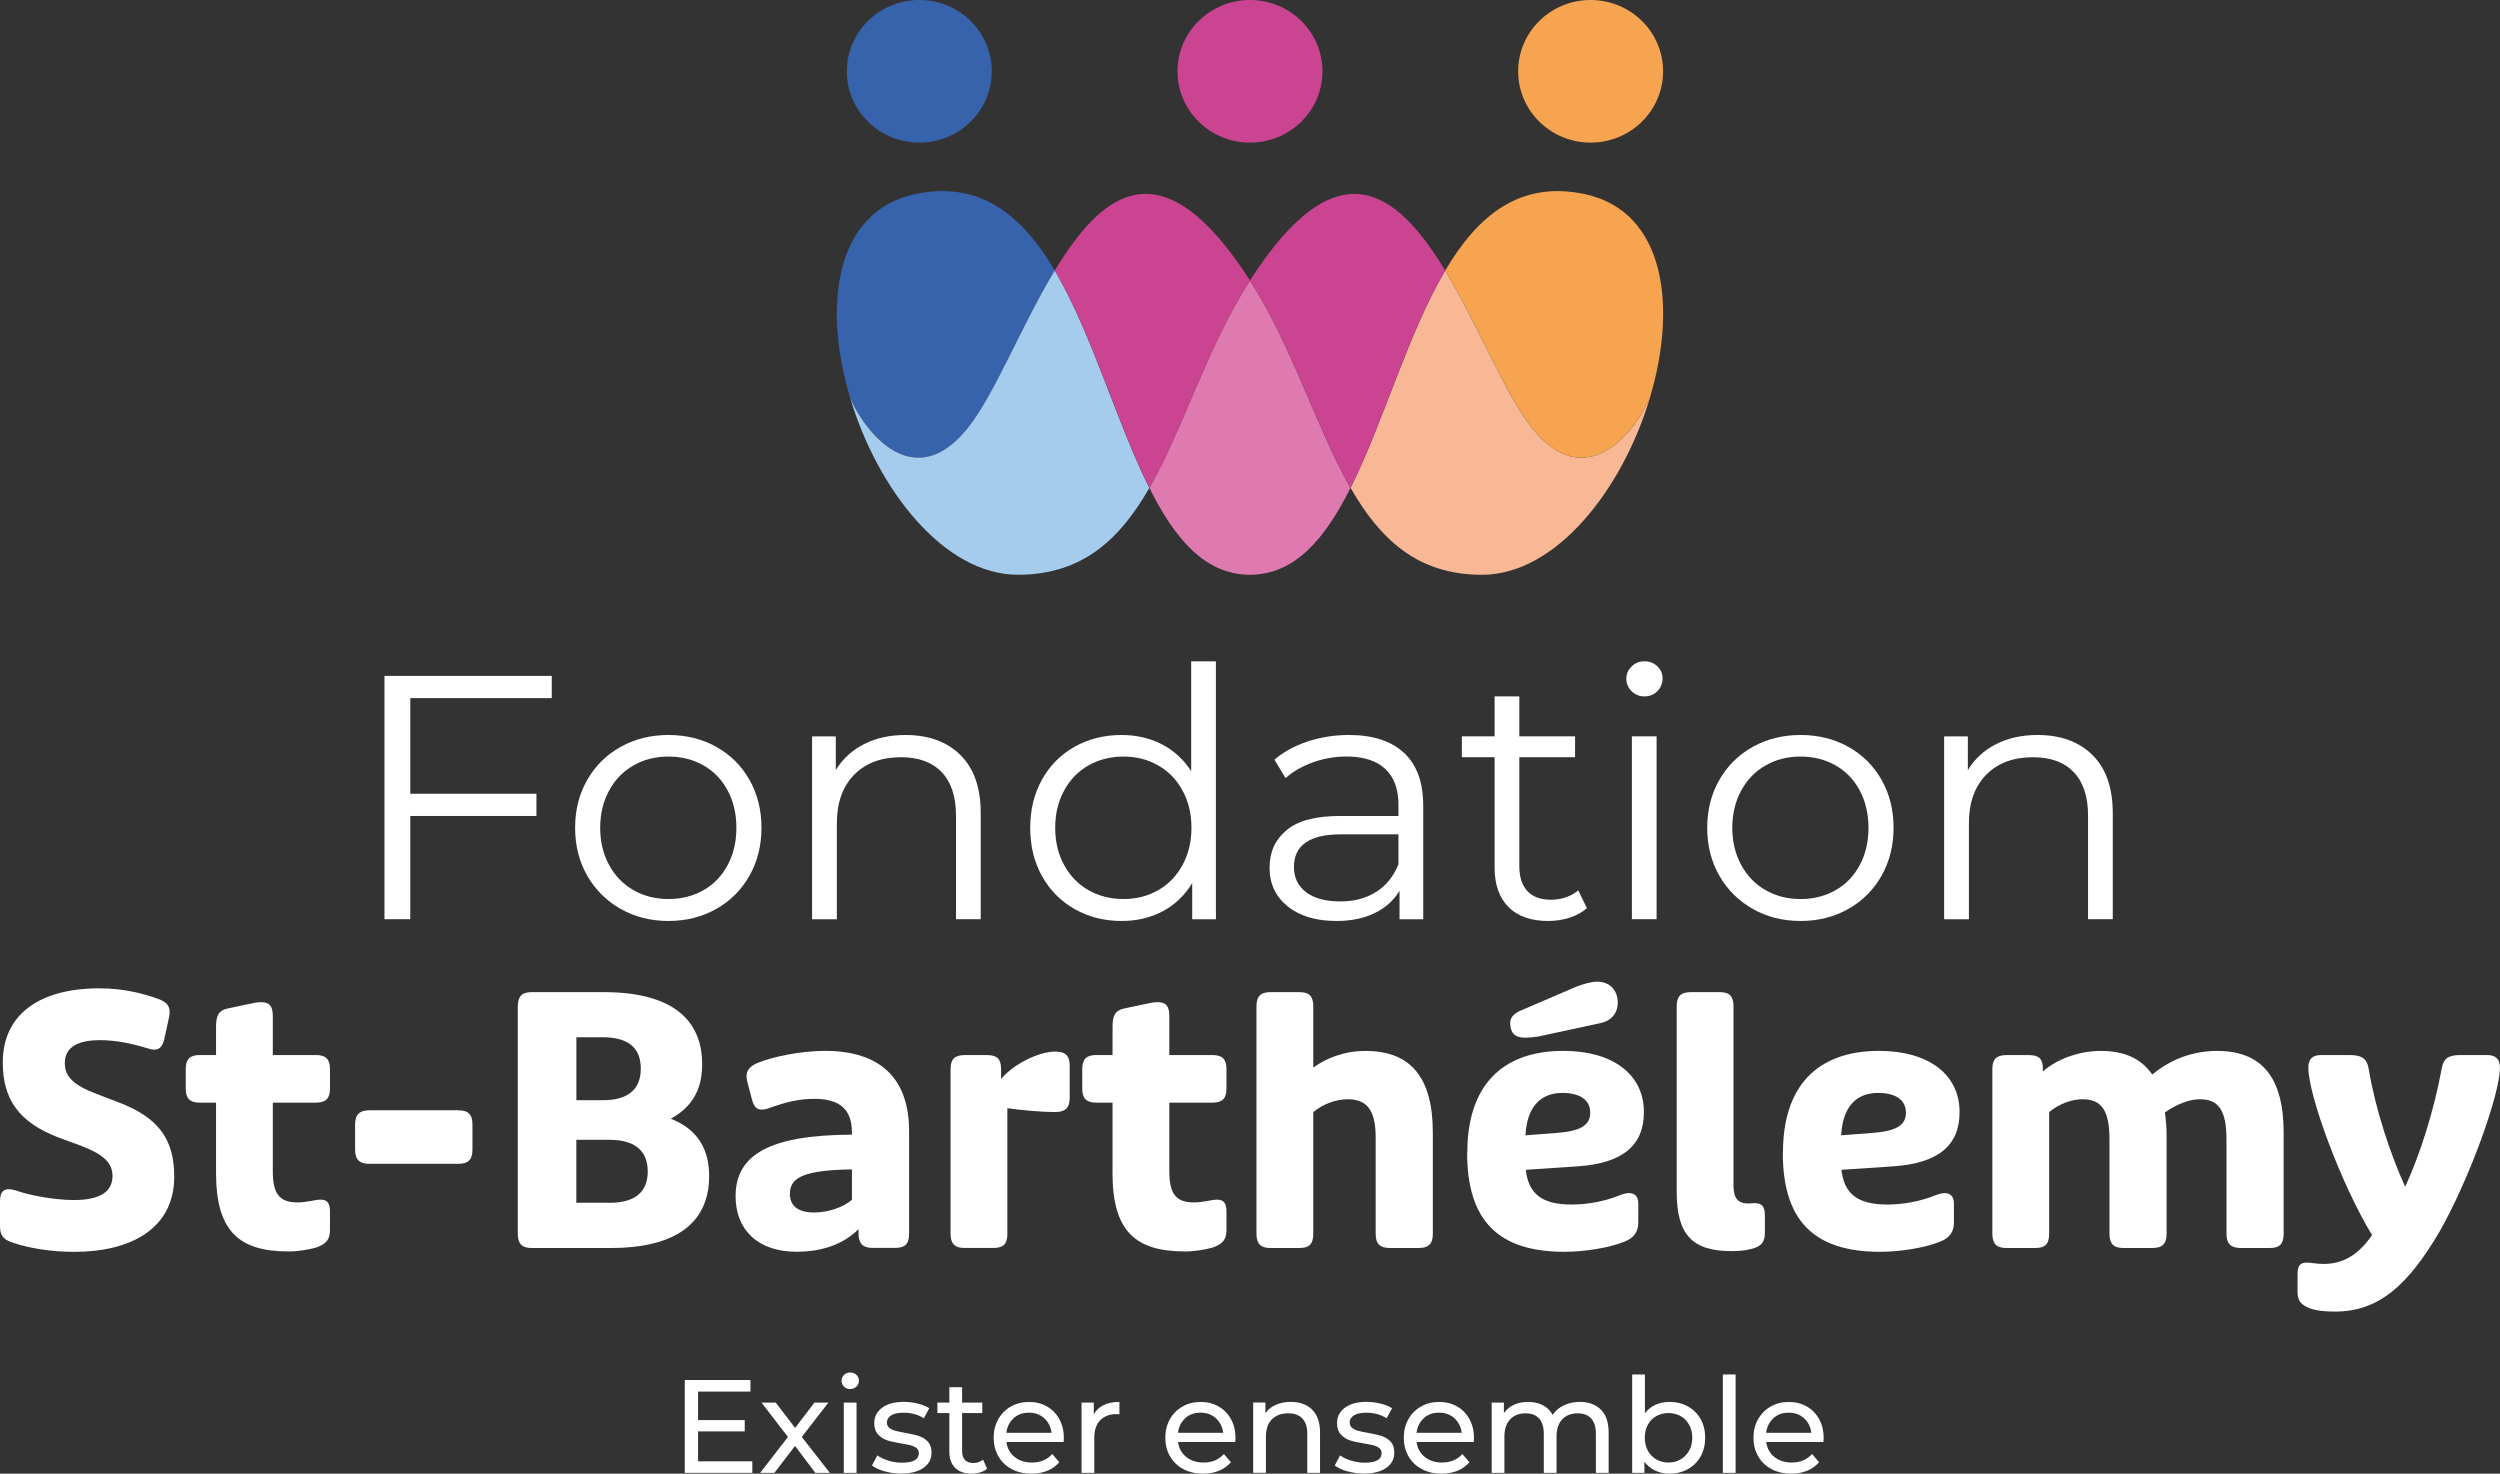
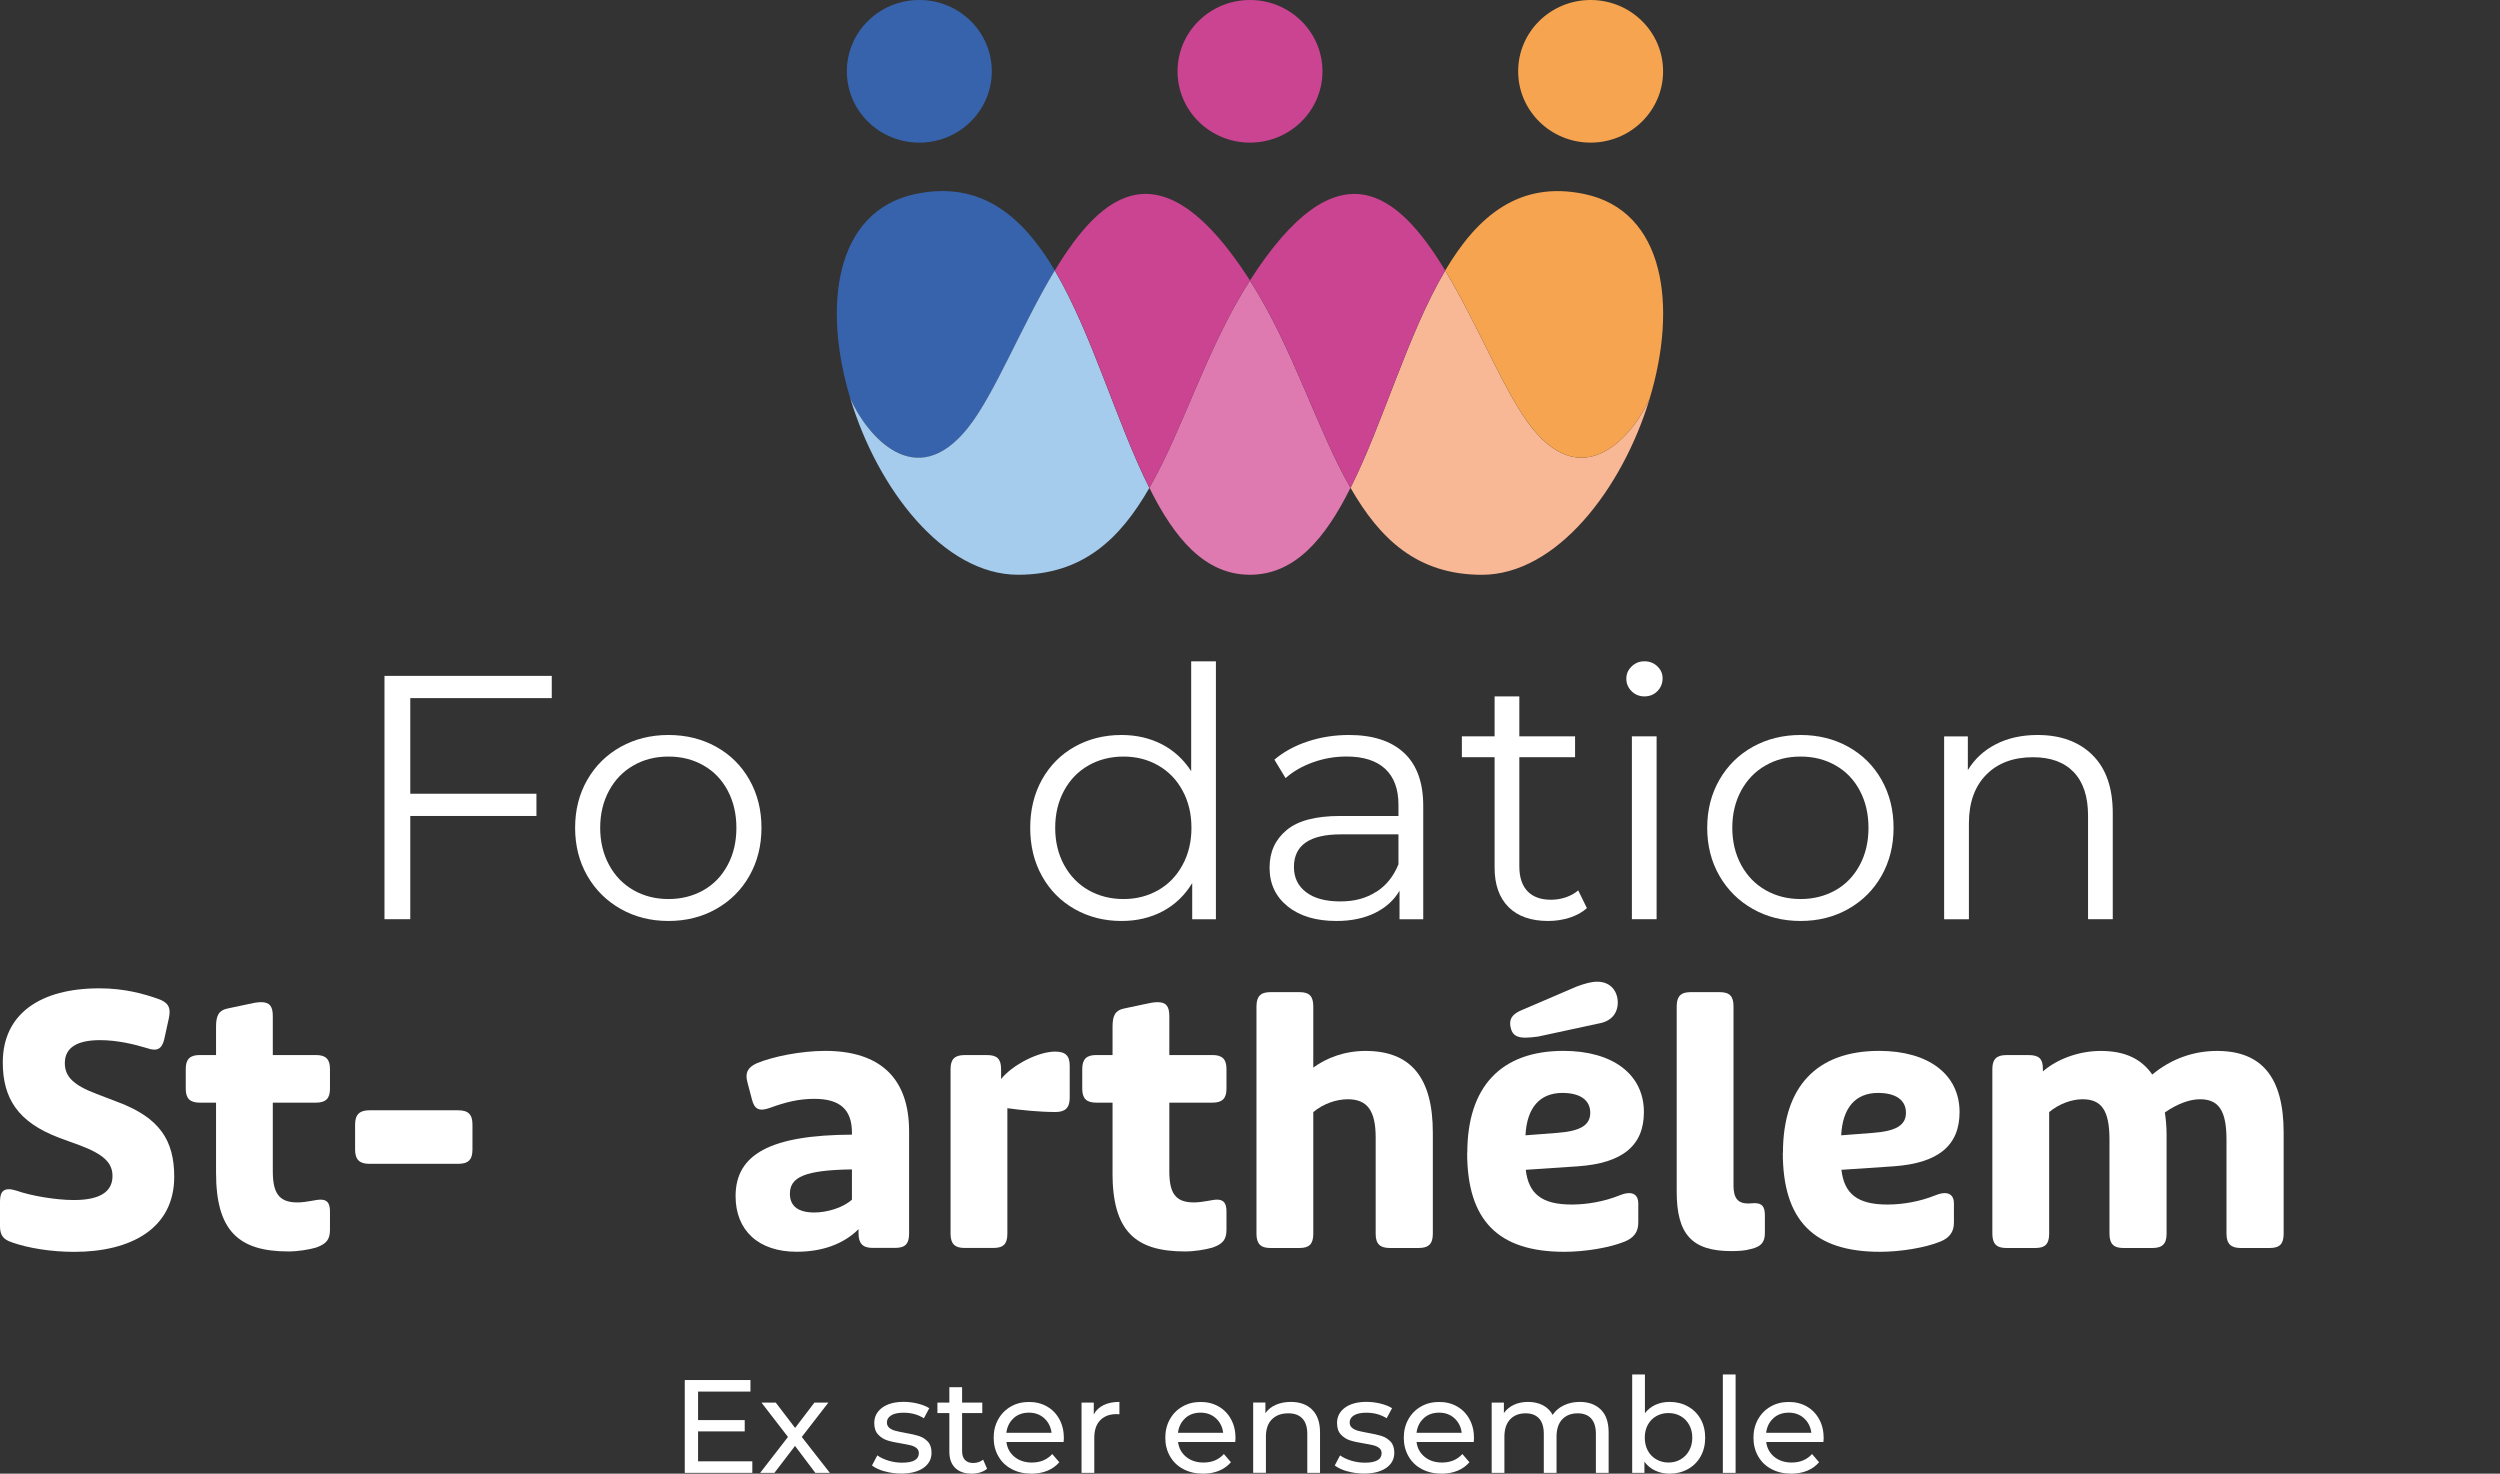
<svg xmlns="http://www.w3.org/2000/svg" width="190" height="112" viewBox="0 0 190 112" fill="none">
  <rect x="0" y="0" width="190" height="112" fill="#333333" stroke="none" />
  <g clip-path="url(#clip0_265_67)">
    <path d="M52.042 104.883V111.938H57.177V111.061H53.053V108.786H56.598V107.927H53.053V105.76H57.034V104.883H52.042Z" fill="white" />
    <path d="M61.896 106.596L60.429 108.524L58.956 106.596H57.872L59.886 109.209L57.771 111.938H58.855L60.422 109.89L61.965 111.938H63.069L60.935 109.209L62.957 106.596H61.896Z" fill="white" />
-     <path d="M64.145 105.387C64.021 105.264 63.96 105.117 63.96 104.94C63.96 104.763 64.021 104.617 64.145 104.494C64.268 104.371 64.427 104.309 64.616 104.309C64.805 104.309 64.963 104.367 65.086 104.486C65.21 104.602 65.275 104.748 65.275 104.925C65.275 105.102 65.21 105.26 65.086 105.383C64.963 105.506 64.805 105.568 64.616 105.568C64.427 105.568 64.268 105.506 64.145 105.387ZM64.129 106.596H65.098V111.938H64.129V106.596Z" fill="white" />
    <path d="M67.22 111.823C66.815 111.703 66.498 111.553 66.271 111.376L66.676 110.61C66.911 110.78 67.197 110.91 67.536 111.014C67.876 111.114 68.215 111.164 68.558 111.164C69.407 111.164 69.832 110.922 69.832 110.441C69.832 110.279 69.774 110.152 69.658 110.056C69.542 109.964 69.4 109.894 69.23 109.848C69.056 109.806 68.813 109.756 68.497 109.702C68.065 109.633 67.714 109.559 67.44 109.471C67.166 109.382 66.93 109.236 66.737 109.024C66.541 108.816 66.444 108.524 66.444 108.147C66.444 107.666 66.649 107.277 67.05 106.98C67.455 106.688 67.995 106.542 68.674 106.542C69.033 106.542 69.388 106.584 69.747 106.672C70.102 106.761 70.395 106.876 70.626 107.023L70.214 107.789C69.774 107.508 69.261 107.365 68.667 107.365C68.254 107.365 67.941 107.435 67.729 107.569C67.513 107.704 67.405 107.881 67.405 108.104C67.405 108.278 67.467 108.416 67.586 108.516C67.71 108.616 67.856 108.689 68.034 108.736C68.211 108.782 68.462 108.84 68.786 108.897C69.218 108.97 69.566 109.051 69.832 109.136C70.098 109.221 70.326 109.363 70.515 109.563C70.704 109.767 70.796 110.044 70.796 110.41C70.796 110.895 70.588 111.28 70.175 111.565C69.762 111.85 69.195 111.992 68.481 111.992C68.045 111.992 67.621 111.93 67.22 111.815" fill="white" />
    <path d="M75.021 111.626C74.882 111.746 74.704 111.838 74.496 111.904C74.288 111.969 74.072 112 73.852 112C73.312 112 72.895 111.853 72.598 111.565C72.301 111.276 72.15 110.864 72.15 110.325V107.392H71.244V106.596H72.15V105.425H73.119V106.596H74.654V107.392H73.119V110.287C73.119 110.576 73.192 110.799 73.335 110.953C73.478 111.107 73.686 111.188 73.956 111.188C74.253 111.188 74.508 111.103 74.716 110.934L75.021 111.63V111.626Z" fill="white" />
    <path d="M80.831 109.59H76.487C76.549 110.06 76.753 110.437 77.108 110.726C77.459 111.011 77.903 111.153 78.424 111.153C79.064 111.153 79.581 110.937 79.971 110.506L80.507 111.13C80.264 111.411 79.963 111.626 79.604 111.777C79.242 111.923 78.84 112 78.397 112C77.83 112 77.328 111.884 76.892 111.653C76.452 111.422 76.117 111.099 75.877 110.68C75.638 110.264 75.519 109.79 75.519 109.267C75.519 108.743 75.634 108.281 75.866 107.866C76.101 107.45 76.418 107.127 76.826 106.896C77.235 106.661 77.695 106.549 78.208 106.549C78.721 106.549 79.176 106.665 79.577 106.896C79.978 107.127 80.291 107.45 80.515 107.866C80.742 108.281 80.854 108.763 80.854 109.298C80.854 109.371 80.847 109.471 80.835 109.59M77.035 107.785C76.722 108.066 76.537 108.439 76.483 108.893H79.917C79.863 108.443 79.678 108.077 79.365 107.789C79.053 107.504 78.663 107.362 78.196 107.362C77.729 107.362 77.34 107.5 77.027 107.785" fill="white" />
    <path d="M83.871 106.788C84.203 106.626 84.6 106.545 85.075 106.545V107.485C85.021 107.477 84.948 107.473 84.851 107.473C84.327 107.473 83.914 107.631 83.613 107.943C83.312 108.255 83.165 108.701 83.165 109.278V111.938H82.197V106.596H83.127V107.492C83.296 107.184 83.543 106.946 83.875 106.788" fill="white" />
    <path d="M93.875 109.59H89.531C89.593 110.06 89.797 110.437 90.152 110.726C90.503 111.011 90.947 111.153 91.468 111.153C92.108 111.153 92.625 110.937 93.015 110.506L93.551 111.13C93.308 111.411 93.007 111.626 92.648 111.777C92.286 111.923 91.885 112 91.441 112C90.874 112 90.372 111.884 89.936 111.653C89.496 111.422 89.161 111.099 88.922 110.68C88.682 110.264 88.563 109.79 88.563 109.267C88.563 108.743 88.678 108.281 88.91 107.866C89.141 107.45 89.462 107.127 89.871 106.896C90.28 106.661 90.739 106.549 91.252 106.549C91.765 106.549 92.22 106.665 92.621 106.896C93.023 107.127 93.335 107.45 93.559 107.866C93.787 108.281 93.899 108.763 93.899 109.298C93.899 109.371 93.891 109.471 93.879 109.59M90.079 107.785C89.766 108.066 89.581 108.439 89.527 108.893H92.961C92.907 108.443 92.722 108.077 92.409 107.789C92.097 107.504 91.707 107.362 91.24 107.362C90.773 107.362 90.384 107.5 90.071 107.785" fill="white" />
    <path d="M99.72 107.134C100.122 107.527 100.322 108.104 100.322 108.863V111.938H99.354V108.974C99.354 108.459 99.23 108.07 98.98 107.804C98.733 107.542 98.374 107.412 97.907 107.412C97.382 107.412 96.97 107.565 96.665 107.87C96.36 108.174 96.21 108.612 96.21 109.182V111.934H95.241V106.592H96.171V107.4C96.368 107.123 96.63 106.911 96.966 106.765C97.301 106.619 97.68 106.545 98.104 106.545C98.787 106.545 99.327 106.742 99.728 107.134" fill="white" />
    <path d="M102.39 111.823C101.985 111.703 101.669 111.553 101.441 111.376L101.846 110.61C102.082 110.78 102.367 110.91 102.707 111.014C103.046 111.114 103.386 111.164 103.729 111.164C104.578 111.164 105.002 110.922 105.002 110.441C105.002 110.279 104.944 110.152 104.829 110.056C104.713 109.964 104.57 109.894 104.4 109.848C104.227 109.806 103.984 109.756 103.667 109.702C103.235 109.633 102.884 109.559 102.61 109.471C102.336 109.382 102.101 109.236 101.908 109.024C101.711 108.816 101.615 108.524 101.615 108.147C101.615 107.666 101.819 107.277 102.22 106.98C102.626 106.688 103.166 106.542 103.845 106.542C104.204 106.542 104.558 106.584 104.917 106.672C105.272 106.761 105.565 106.876 105.797 107.023L105.384 107.789C104.944 107.508 104.431 107.365 103.837 107.365C103.424 107.365 103.112 107.435 102.9 107.569C102.683 107.704 102.575 107.881 102.575 108.104C102.575 108.278 102.637 108.416 102.757 108.516C102.88 108.616 103.027 108.689 103.204 108.736C103.382 108.782 103.633 108.84 103.957 108.897C104.389 108.97 104.736 109.051 105.002 109.136C105.268 109.221 105.496 109.363 105.685 109.563C105.874 109.767 105.967 110.044 105.967 110.41C105.967 110.895 105.758 111.28 105.346 111.565C104.933 111.85 104.366 111.992 103.652 111.992C103.216 111.992 102.791 111.93 102.39 111.815" fill="white" />
    <path d="M112.001 109.59H107.657C107.718 110.06 107.923 110.437 108.278 110.726C108.629 111.011 109.072 111.153 109.593 111.153C110.234 111.153 110.751 110.937 111.14 110.506L111.677 111.13C111.434 111.411 111.133 111.626 110.774 111.777C110.411 111.923 110.01 112 109.566 112C108.999 112 108.498 111.884 108.062 111.653C107.622 111.422 107.286 111.099 107.047 110.68C106.808 110.264 106.688 109.79 106.688 109.267C106.688 108.743 106.804 108.281 107.035 107.866C107.271 107.45 107.587 107.127 107.996 106.896C108.405 106.661 108.864 106.549 109.377 106.549C109.89 106.549 110.346 106.665 110.747 106.896C111.148 107.127 111.461 107.45 111.684 107.866C111.912 108.281 112.024 108.763 112.024 109.298C112.024 109.371 112.016 109.471 112.005 109.59M108.208 107.785C107.896 108.066 107.711 108.439 107.657 108.893H111.09C111.036 108.443 110.851 108.077 110.539 107.789C110.226 107.504 109.836 107.362 109.37 107.362C108.903 107.362 108.513 107.5 108.201 107.785" fill="white" />
    <path d="M121.665 107.131C122.059 107.519 122.256 108.097 122.256 108.863V111.938H121.287V108.974C121.287 108.459 121.168 108.066 120.928 107.804C120.689 107.542 120.346 107.412 119.902 107.412C119.412 107.412 119.019 107.565 118.729 107.87C118.44 108.178 118.297 108.616 118.297 109.186V111.938H117.329V108.974C117.329 108.459 117.209 108.066 116.97 107.804C116.731 107.542 116.387 107.412 115.944 107.412C115.454 107.412 115.06 107.565 114.771 107.87C114.482 108.178 114.335 108.616 114.335 109.186V111.938H113.367V106.596H114.296V107.392C114.493 107.115 114.748 106.907 115.064 106.761C115.38 106.615 115.739 106.545 116.144 106.545C116.549 106.545 116.931 106.63 117.256 106.796C117.58 106.965 117.827 107.211 118.004 107.531C118.208 107.223 118.486 106.98 118.849 106.807C119.212 106.634 119.613 106.545 120.064 106.545C120.739 106.545 121.272 106.742 121.665 107.131Z" fill="white" />
    <path d="M128.278 106.888C128.691 107.115 129.011 107.435 129.246 107.846C129.478 108.258 129.594 108.732 129.594 109.267C129.594 109.802 129.478 110.279 129.246 110.691C129.011 111.107 128.691 111.426 128.278 111.653C127.865 111.884 127.402 112 126.885 112C126.488 112 126.125 111.923 125.793 111.765C125.462 111.611 125.192 111.384 124.976 111.091V111.938H124.046V104.459H125.014V107.404C125.23 107.123 125.5 106.907 125.824 106.761C126.145 106.619 126.5 106.545 126.885 106.545C127.402 106.545 127.869 106.657 128.278 106.888ZM127.726 110.914C128 110.756 128.213 110.533 128.375 110.248C128.533 109.964 128.614 109.636 128.614 109.267C128.614 108.897 128.537 108.57 128.375 108.285C128.216 108 128 107.777 127.726 107.623C127.452 107.469 127.144 107.392 126.8 107.392C126.457 107.392 126.156 107.469 125.882 107.623C125.604 107.777 125.392 108 125.234 108.285C125.08 108.57 125.003 108.897 125.003 109.267C125.003 109.636 125.08 109.964 125.234 110.248C125.388 110.533 125.604 110.756 125.882 110.914C126.16 111.072 126.465 111.153 126.8 111.153C127.136 111.153 127.452 111.076 127.726 110.914Z" fill="white" />
    <path d="M131.905 104.459H130.936V111.938H131.905V104.459Z" fill="white" />
    <path d="M138.575 109.59H134.231C134.293 110.06 134.497 110.437 134.852 110.726C135.203 111.011 135.647 111.153 136.168 111.153C136.808 111.153 137.325 110.937 137.715 110.506L138.251 111.13C138.008 111.411 137.707 111.626 137.349 111.777C136.986 111.923 136.585 112 136.141 112C135.574 112 135.072 111.884 134.636 111.653C134.196 111.422 133.861 111.099 133.622 110.68C133.382 110.264 133.263 109.79 133.263 109.267C133.263 108.743 133.379 108.281 133.61 107.866C133.845 107.45 134.162 107.127 134.571 106.896C134.98 106.661 135.439 106.549 135.952 106.549C136.465 106.549 136.92 106.665 137.322 106.896C137.723 107.127 138.035 107.45 138.259 107.866C138.487 108.281 138.599 108.763 138.599 109.298C138.599 109.371 138.591 109.471 138.579 109.59M134.779 107.785C134.467 108.066 134.281 108.439 134.227 108.893H137.661C137.607 108.443 137.422 108.077 137.109 107.789C136.797 107.504 136.407 107.362 135.944 107.362C135.481 107.362 135.088 107.5 134.775 107.785" fill="white" />
    <path d="M0.926 94.421C0.235 94.209 0 93.866 0 93.181V91.307C0 90.514 0.316 90.198 1.242 90.487C2.353 90.883 4.259 91.203 5.61 91.203C7.647 91.203 8.55 90.541 8.55 89.378C8.55 88.4 7.913 87.739 6.088 87.053L4.499 86.472C1.35 85.283 0.212 83.462 0.212 80.741C0.212 77.069 3.044 75.113 7.546 75.113C9.479 75.113 10.938 75.537 11.995 75.906C12.763 76.172 13.002 76.541 12.844 77.334L12.473 79.024C12.288 79.74 11.918 79.921 11.177 79.659C10.143 79.343 8.874 79.051 7.6 79.051C5.88 79.051 4.927 79.605 4.927 80.794C4.927 81.799 5.536 82.457 7.361 83.146L8.951 83.755C12.13 84.944 13.241 86.661 13.241 89.436C13.241 93.401 9.904 95.141 5.641 95.141C3.866 95.141 2.145 94.852 0.926 94.428" fill="white" />
    <path d="M16.42 89.14V83.801H15.178C14.437 83.801 14.117 83.485 14.117 82.746V81.241C14.117 80.502 14.433 80.183 15.178 80.183H16.42V78.015C16.42 77.172 16.632 76.776 17.319 76.641L18.696 76.349C19.144 76.245 19.545 76.164 19.834 76.164C20.494 76.164 20.733 76.48 20.733 77.222V80.183H24.017C24.757 80.183 25.078 80.498 25.078 81.241V82.746C25.078 83.485 24.761 83.801 24.017 83.801H20.733V89.005C20.733 90.618 21.158 91.384 22.589 91.384C23.33 91.384 23.966 91.172 24.364 91.172C24.866 91.172 25.078 91.438 25.078 92.069V93.443C25.078 94.182 24.838 94.528 24.017 94.817C23.461 94.975 22.639 95.11 21.926 95.11C18.141 95.11 16.42 93.551 16.42 89.14Z" fill="white" />
    <path d="M26.987 87.369V85.468C26.987 84.701 27.331 84.382 28.072 84.382H34.823C35.591 84.382 35.907 84.698 35.907 85.468V87.369C35.907 88.135 35.591 88.451 34.823 88.451H28.072C27.331 88.451 26.987 88.135 26.987 87.369Z" fill="white" />
-     <path d="M39.353 93.763V76.487C39.353 75.721 39.669 75.402 40.414 75.402H45.869C50.873 75.402 53.365 77.33 53.365 80.898C53.365 82.854 52.544 84.174 50.981 85.021C52.991 85.814 53.894 87.292 53.894 89.378C53.894 92.919 51.405 94.848 46.398 94.848H40.414C39.673 94.848 39.353 94.532 39.353 93.766M45.815 83.616C47.694 83.616 48.701 82.823 48.701 81.21C48.701 79.597 47.694 78.832 45.815 78.832H43.805V83.616H45.815ZM46.343 91.411C48.222 91.411 49.229 90.618 49.229 89.032C49.229 87.446 48.222 86.626 46.343 86.626H43.801V91.407H46.343V91.411Z" fill="white" />
    <path d="M55.904 90.91C55.904 87.739 58.527 86.26 64.747 86.234V86.076C64.747 84.332 63.848 83.512 61.888 83.512C60.723 83.512 59.743 83.751 58.5 84.201C57.706 84.49 57.335 84.305 57.15 83.566L56.803 82.246C56.618 81.557 56.803 81.137 57.493 80.818C58.736 80.29 60.912 79.867 62.71 79.867C66.923 79.867 69.091 81.98 69.091 85.968V93.759C69.091 94.525 68.798 94.84 68.03 94.84H66.309C65.569 94.84 65.248 94.498 65.248 93.732V93.416C64.11 94.552 62.494 95.133 60.538 95.133C57.652 95.133 55.904 93.52 55.904 90.906M64.747 91.172V88.874C61.174 88.928 60.032 89.455 60.032 90.725C60.032 91.649 60.642 92.15 61.888 92.15C62.814 92.15 64.06 91.807 64.747 91.172Z" fill="white" />
    <path d="M72.243 93.763V81.241C72.243 80.502 72.559 80.186 73.304 80.186H75.025C75.765 80.186 76.082 80.475 76.082 81.241V82.007C76.958 80.922 78.914 79.921 80.187 79.921C80.982 79.921 81.298 80.236 81.298 81.002V83.431C81.298 84.197 80.955 84.513 80.214 84.513C78.972 84.513 77.513 84.355 76.56 84.224V93.763C76.56 94.528 76.271 94.844 75.503 94.844H73.304C72.563 94.844 72.243 94.528 72.243 93.763Z" fill="white" />
    <path d="M84.554 89.14V83.801H83.312C82.571 83.801 82.251 83.485 82.251 82.746V81.241C82.251 80.502 82.567 80.183 83.312 80.183H84.554V78.015C84.554 77.172 84.766 76.776 85.453 76.641L86.831 76.349C87.278 76.245 87.675 76.164 87.969 76.164C88.628 76.164 88.868 76.48 88.868 77.222V80.183H92.151C92.892 80.183 93.212 80.498 93.212 81.241V82.746C93.212 83.485 92.892 83.801 92.151 83.801H88.868V89.005C88.868 90.618 89.292 91.384 90.719 91.384C91.46 91.384 92.097 91.172 92.494 91.172C92.996 91.172 93.212 91.438 93.212 92.069V93.443C93.212 94.182 92.973 94.528 92.151 94.817C91.595 94.975 90.773 95.11 90.06 95.11C86.271 95.11 84.55 93.551 84.55 89.14" fill="white" />
    <path d="M95.492 93.763V76.487C95.492 75.721 95.808 75.402 96.553 75.402H98.752C99.52 75.402 99.809 75.718 99.809 76.487V81.137C100.816 80.398 102.193 79.871 103.783 79.871C107.228 79.871 108.895 81.903 108.895 86.079V93.766C108.895 94.532 108.579 94.848 107.811 94.848H105.639C104.871 94.848 104.551 94.532 104.551 93.766V86.449C104.551 84.417 103.918 83.543 102.433 83.543C101.561 83.543 100.554 83.889 99.809 84.521V93.766C99.809 94.532 99.52 94.848 98.752 94.848H96.553C95.812 94.848 95.492 94.532 95.492 93.766" fill="white" />
    <path d="M111.515 87.608C111.515 82.588 114.08 79.867 118.822 79.867C122.584 79.867 124.937 81.661 124.937 84.517C124.937 87.08 123.293 88.4 119.933 88.639L115.959 88.905C116.167 90.729 117.174 91.545 119.451 91.545C120.643 91.545 121.939 91.307 123.054 90.86C123.926 90.491 124.509 90.675 124.509 91.468V92.919C124.509 93.609 124.192 94.082 123.448 94.371C122.337 94.821 120.481 95.137 118.891 95.137C113.86 95.137 111.503 92.758 111.503 87.608M114.875 78.308L114.848 78.227C114.794 78.069 114.771 77.912 114.771 77.781C114.771 77.33 115.037 77.015 115.697 76.749L119.825 74.978C120.462 74.74 120.963 74.609 121.388 74.609C122.445 74.609 122.95 75.375 122.95 76.195C122.95 77.015 122.445 77.623 121.519 77.781L116.885 78.781C116.488 78.835 116.167 78.862 115.932 78.862C115.35 78.862 115.033 78.704 114.871 78.308M118.343 86.099C120.064 85.968 120.859 85.544 120.859 84.567C120.859 83.589 120.064 83.062 118.741 83.062C117.02 83.062 116.04 84.197 115.936 86.284L118.347 86.099H118.343Z" fill="white" />
    <path d="M127.429 90.564V76.483C127.429 75.718 127.746 75.402 128.49 75.402H130.689C131.457 75.402 131.747 75.718 131.747 76.483V90.117C131.747 91.068 132.09 91.465 132.858 91.465C133.097 91.465 133.201 91.438 133.336 91.438C133.919 91.438 134.131 91.703 134.131 92.365V93.712C134.131 94.424 133.838 94.744 133.07 94.925C132.618 95.06 132.063 95.083 131.584 95.083C128.594 95.083 127.429 93.816 127.429 90.568" fill="white" />
    <path d="M135.504 87.608C135.504 82.588 138.07 79.867 142.812 79.867C146.573 79.867 148.927 81.661 148.927 84.517C148.927 87.08 147.283 88.4 143.923 88.639L139.949 88.905C140.157 90.729 141.164 91.545 143.444 91.545C144.636 91.545 145.933 91.307 147.044 90.86C147.916 90.491 148.498 90.675 148.498 91.468V92.919C148.498 93.609 148.182 94.082 147.437 94.371C146.326 94.821 144.471 95.137 142.881 95.137C137.85 95.137 135.493 92.758 135.493 87.608M142.337 86.099C144.058 85.968 144.852 85.544 144.852 84.567C144.852 83.589 144.058 83.062 142.734 83.062C141.014 83.062 140.034 84.197 139.93 86.284L142.341 86.099H142.337Z" fill="white" />
    <path d="M151.419 93.763V81.241C151.419 80.502 151.735 80.186 152.48 80.186H154.174C154.968 80.186 155.258 80.475 155.258 81.218V81.43C156.342 80.479 158.012 79.871 159.652 79.871C161.508 79.871 162.75 80.479 163.572 81.665C165.003 80.475 166.697 79.871 168.499 79.871C171.917 79.871 173.557 81.903 173.557 86.079V93.766C173.557 94.532 173.267 94.848 172.496 94.848H170.297C169.556 94.848 169.213 94.532 169.213 93.766V86.607C169.213 84.417 168.63 83.543 167.202 83.543C166.408 83.543 165.478 83.889 164.529 84.547C164.61 85.075 164.66 85.656 164.66 86.237V93.766C164.66 94.532 164.344 94.848 163.576 94.848H161.377C160.636 94.848 160.32 94.532 160.32 93.766V86.607C160.32 84.417 159.733 83.543 158.279 83.543C157.457 83.543 156.481 83.889 155.736 84.521V93.766C155.736 94.532 155.447 94.848 154.679 94.848H152.48C151.739 94.848 151.419 94.532 151.419 93.766" fill="white" />
-     <path d="M175.648 99.467C174.826 99.178 174.614 98.832 174.614 98.174V96.853C174.614 96.195 174.799 95.957 175.328 95.957C175.671 95.957 176.041 96.06 176.57 96.06C177.974 96.06 179.166 95.479 180.278 93.866C177.924 90.01 175.432 83.246 175.432 81.133C175.432 80.471 175.775 80.183 176.412 80.183H178.584C179.51 80.183 179.88 80.471 180.011 81.187C180.54 84.359 181.678 87.739 182.793 90.194C183.904 87.788 184.965 84.486 185.575 81.187C185.706 80.448 186.076 80.183 186.979 80.183H189.016C189.653 80.183 189.996 80.471 189.996 81.133C189.996 83.193 187.639 89.694 185.39 93.628C183.032 97.619 180.833 99.679 177.473 99.679C176.705 99.679 176.149 99.625 175.644 99.467" fill="white" />
    <path d="M31.181 53.057V60.324H40.769V62.014H31.181V69.859H29.221V51.367H41.934V53.057H31.181Z" fill="white" />
    <path d="M47.177 69.081C46.1 68.473 45.252 67.634 44.634 66.56C44.017 65.486 43.709 64.27 43.709 62.911C43.709 61.552 44.017 60.34 44.634 59.266C45.252 58.192 46.1 57.357 47.177 56.756C48.253 56.16 49.465 55.859 50.803 55.859C52.142 55.859 53.358 56.16 54.43 56.756C55.507 57.357 56.352 58.192 56.957 59.266C57.567 60.34 57.872 61.556 57.872 62.911C57.872 64.266 57.567 65.482 56.957 66.56C56.348 67.634 55.507 68.473 54.43 69.081C53.354 69.689 52.146 69.994 50.803 69.994C49.461 69.994 48.253 69.689 47.177 69.081ZM53.466 67.653C54.253 67.207 54.866 66.564 55.306 65.736C55.75 64.909 55.966 63.966 55.966 62.911C55.966 61.856 55.746 60.913 55.306 60.086C54.866 59.258 54.253 58.619 53.466 58.173C52.679 57.722 51.795 57.499 50.803 57.499C49.812 57.499 48.928 57.722 48.145 58.173C47.358 58.619 46.741 59.258 46.29 60.086C45.842 60.913 45.614 61.856 45.614 62.911C45.614 63.966 45.842 64.909 46.29 65.736C46.737 66.564 47.358 67.203 48.145 67.653C48.932 68.1 49.816 68.327 50.803 68.327C51.791 68.327 52.679 68.1 53.466 67.653Z" fill="white" />
-     <path d="M72.984 57.376C74.018 58.388 74.535 59.862 74.535 61.803V69.859H72.656V61.987C72.656 60.544 72.293 59.443 71.572 58.685C70.846 57.926 69.812 57.549 68.474 57.549C66.973 57.549 65.785 57.996 64.913 58.885C64.041 59.774 63.601 61.002 63.601 62.572V69.863H61.718V55.967H63.52V58.527C64.033 57.684 64.743 57.026 65.653 56.56C66.56 56.094 67.617 55.859 68.817 55.859C70.565 55.859 71.957 56.364 72.988 57.376" fill="white" />
    <path d="M92.409 50.259V69.863H90.608V67.114C90.044 68.046 89.296 68.762 88.37 69.255C87.444 69.747 86.398 69.994 85.233 69.994C83.925 69.994 82.745 69.693 81.684 69.097C80.623 68.496 79.793 67.661 79.195 66.587C78.594 65.513 78.296 64.289 78.296 62.915C78.296 61.541 78.597 60.317 79.195 59.243C79.797 58.169 80.627 57.337 81.684 56.745C82.741 56.156 83.925 55.859 85.233 55.859C86.364 55.859 87.382 56.094 88.293 56.56C89.199 57.029 89.948 57.711 90.53 58.608V50.259H92.409ZM88.023 67.653C88.81 67.207 89.427 66.564 89.874 65.736C90.326 64.909 90.55 63.966 90.55 62.911C90.55 61.856 90.326 60.913 89.874 60.086C89.427 59.258 88.806 58.619 88.023 58.173C87.236 57.722 86.36 57.499 85.388 57.499C84.415 57.499 83.513 57.722 82.725 58.173C81.938 58.619 81.321 59.258 80.87 60.086C80.422 60.913 80.195 61.856 80.195 62.911C80.195 63.966 80.418 64.909 80.87 65.736C81.321 66.564 81.938 67.203 82.725 67.653C83.513 68.1 84.4 68.327 85.388 68.327C86.375 68.327 87.236 68.1 88.023 67.653Z" fill="white" />
    <path d="M106.707 57.218C107.68 58.127 108.166 59.47 108.166 61.248V69.863H106.364V67.696C105.94 68.419 105.319 68.981 104.497 69.385C103.675 69.79 102.699 69.994 101.572 69.994C100.017 69.994 98.783 69.624 97.865 68.885C96.946 68.146 96.487 67.164 96.487 65.952C96.487 64.74 96.916 63.819 97.772 63.096C98.629 62.372 99.99 62.014 101.862 62.014H106.283V61.167C106.283 59.97 105.947 59.058 105.276 58.434C104.605 57.811 103.625 57.495 102.336 57.495C101.453 57.495 100.608 57.642 99.794 57.934C98.98 58.223 98.281 58.623 97.703 59.135L96.854 57.734C97.56 57.137 98.409 56.672 99.396 56.348C100.384 56.021 101.426 55.859 102.521 55.859C104.339 55.859 105.735 56.314 106.704 57.218M104.589 67.788C105.349 67.303 105.913 66.603 106.283 65.686V63.411H101.912C99.528 63.411 98.339 64.239 98.339 65.894C98.339 66.703 98.648 67.341 99.265 67.807C99.882 68.277 100.747 68.508 101.858 68.508C102.969 68.508 103.825 68.265 104.585 67.78" fill="white" />
    <path d="M120.608 69.016C120.253 69.332 119.817 69.574 119.296 69.743C118.776 69.909 118.232 69.994 117.668 69.994C116.36 69.994 115.353 69.643 114.651 68.939C113.945 68.234 113.59 67.238 113.59 65.952V57.549H111.102V55.963H113.59V52.926H115.469V55.963H119.705V57.549H115.469V65.844C115.469 66.672 115.678 67.299 116.09 67.734C116.503 68.165 117.101 68.381 117.877 68.381C118.266 68.381 118.641 68.319 119.003 68.196C119.366 68.073 119.678 67.896 119.945 67.669L120.604 69.016H120.608Z" fill="white" />
    <path d="M123.999 52.53C123.733 52.264 123.602 51.949 123.602 51.579C123.602 51.209 123.733 50.921 123.999 50.655C124.266 50.39 124.59 50.259 124.979 50.259C125.369 50.259 125.693 50.386 125.959 50.64C126.226 50.894 126.357 51.198 126.357 51.552C126.357 51.937 126.222 52.264 125.959 52.53C125.697 52.795 125.369 52.926 124.979 52.926C124.59 52.926 124.266 52.795 123.999 52.53ZM124.023 55.963H125.902V69.859H124.023V55.963Z" fill="white" />
    <path d="M133.216 69.081C132.14 68.473 131.291 67.634 130.674 66.56C130.057 65.486 129.748 64.27 129.748 62.911C129.748 61.552 130.057 60.34 130.674 59.266C131.291 58.192 132.14 57.357 133.216 56.756C134.293 56.16 135.5 55.859 136.843 55.859C138.186 55.859 139.397 56.16 140.47 56.756C141.546 57.357 142.391 58.192 142.997 59.266C143.606 60.34 143.911 61.556 143.911 62.911C143.911 64.266 143.606 65.482 142.997 66.56C142.387 67.634 141.546 68.473 140.47 69.081C139.393 69.689 138.186 69.994 136.843 69.994C135.5 69.994 134.293 69.689 133.216 69.081ZM139.505 67.653C140.292 67.207 140.906 66.564 141.345 65.736C141.789 64.909 142.005 63.966 142.005 62.911C142.005 61.856 141.785 60.913 141.345 60.086C140.906 59.258 140.292 58.619 139.505 58.173C138.718 57.722 137.835 57.499 136.843 57.499C135.852 57.499 134.968 57.722 134.185 58.173C133.398 58.619 132.781 59.258 132.329 60.086C131.882 60.913 131.654 61.856 131.654 62.911C131.654 63.966 131.882 64.909 132.329 65.736C132.781 66.564 133.398 67.203 134.185 67.653C134.972 68.1 135.855 68.327 136.843 68.327C137.831 68.327 138.718 68.1 139.505 67.653Z" fill="white" />
    <path d="M159.019 57.376C160.053 58.388 160.57 59.862 160.57 61.803V69.859H158.692V61.987C158.692 60.544 158.329 59.443 157.607 58.685C156.882 57.926 155.848 57.549 154.509 57.549C153.009 57.549 151.82 57.996 150.948 58.885C150.076 59.774 149.637 61.002 149.637 62.572V69.863H147.754V55.967H149.556V58.527C150.069 57.684 150.779 57.026 151.689 56.56C152.596 56.094 153.653 55.859 154.853 55.859C156.6 55.859 157.993 56.364 159.023 57.376" fill="white" />
    <path d="M100.507 5.42C100.507 2.425 98.038 0 94.998 0C91.958 0 89.493 2.425 89.493 5.42C89.493 8.414 91.958 10.839 94.998 10.839C98.038 10.839 100.507 8.414 100.507 5.42Z" fill="#CA4492" />
    <path d="M75.376 5.42C75.376 2.425 72.91 0 69.866 0C66.822 0 64.361 2.425 64.361 5.42C64.361 8.414 66.826 10.839 69.866 10.839C72.906 10.839 75.376 8.414 75.376 5.42Z" fill="#3763AD" />
    <path d="M126.395 5.42C126.395 2.425 123.93 0 120.886 0C117.842 0 115.38 2.425 115.38 5.42C115.38 8.414 117.846 10.839 120.886 10.839C123.926 10.839 126.395 8.414 126.395 5.42Z" fill="#F6A44F" />
    <path d="M80.164 20.555C77.66 24.696 75.603 29.954 73.582 32.495C69.565 37.553 65.862 33.045 64.627 30.293C62.52 23.341 63.404 16.028 69.604 14.739C74.542 13.711 77.721 16.428 80.164 20.555Z" fill="#3763AD" />
    <path d="M87.355 37.075C85.133 40.952 82.293 43.681 77.37 43.681C71.711 43.681 66.703 37.168 64.627 30.293C65.858 33.049 69.566 37.553 73.578 32.495C75.596 29.954 77.656 24.7 80.16 20.555C83.003 25.374 84.859 32.118 87.347 37.075" fill="#A5CBED" />
    <path d="M102.637 37.075C100.727 40.913 98.424 43.681 94.994 43.681C91.564 43.681 89.261 40.913 87.351 37.075C89.948 32.541 91.711 26.433 94.994 21.317C98.277 26.436 100.04 32.541 102.637 37.075Z" fill="#DE7AAF" />
    <path d="M94.998 21.317C91.715 26.436 89.952 32.545 87.355 37.075C84.867 32.118 83.011 25.374 80.168 20.555C83.786 14.562 88.323 10.909 94.998 21.313" fill="#CA4492" />
    <path d="M125.381 30.278C123.309 37.153 118.297 43.684 112.622 43.684C107.703 43.684 104.863 40.952 102.641 37.075C105.133 32.118 106.985 25.374 109.836 20.559C112.332 24.7 114.393 29.958 116.41 32.495C120.434 37.56 124.15 33.034 125.381 30.278Z" fill="#F8B795" />
    <path d="M125.381 30.278C124.15 33.034 120.438 37.56 116.411 32.495C114.393 29.954 112.332 24.7 109.836 20.558C112.278 16.428 115.461 13.715 120.396 14.742C126.588 16.032 127.476 23.334 125.377 30.282" fill="#F6A44F" />
    <path d="M109.836 20.555C106.981 25.374 105.133 32.118 102.637 37.075C100.041 32.541 98.277 26.432 94.994 21.317C101.669 10.912 106.21 14.561 109.836 20.558" fill="#CA4492" />
  </g>
  <defs>
    <clipPath id="clip0_265_67">
      <rect width="190" height="112" fill="white" />
    </clipPath>
  </defs>
</svg>